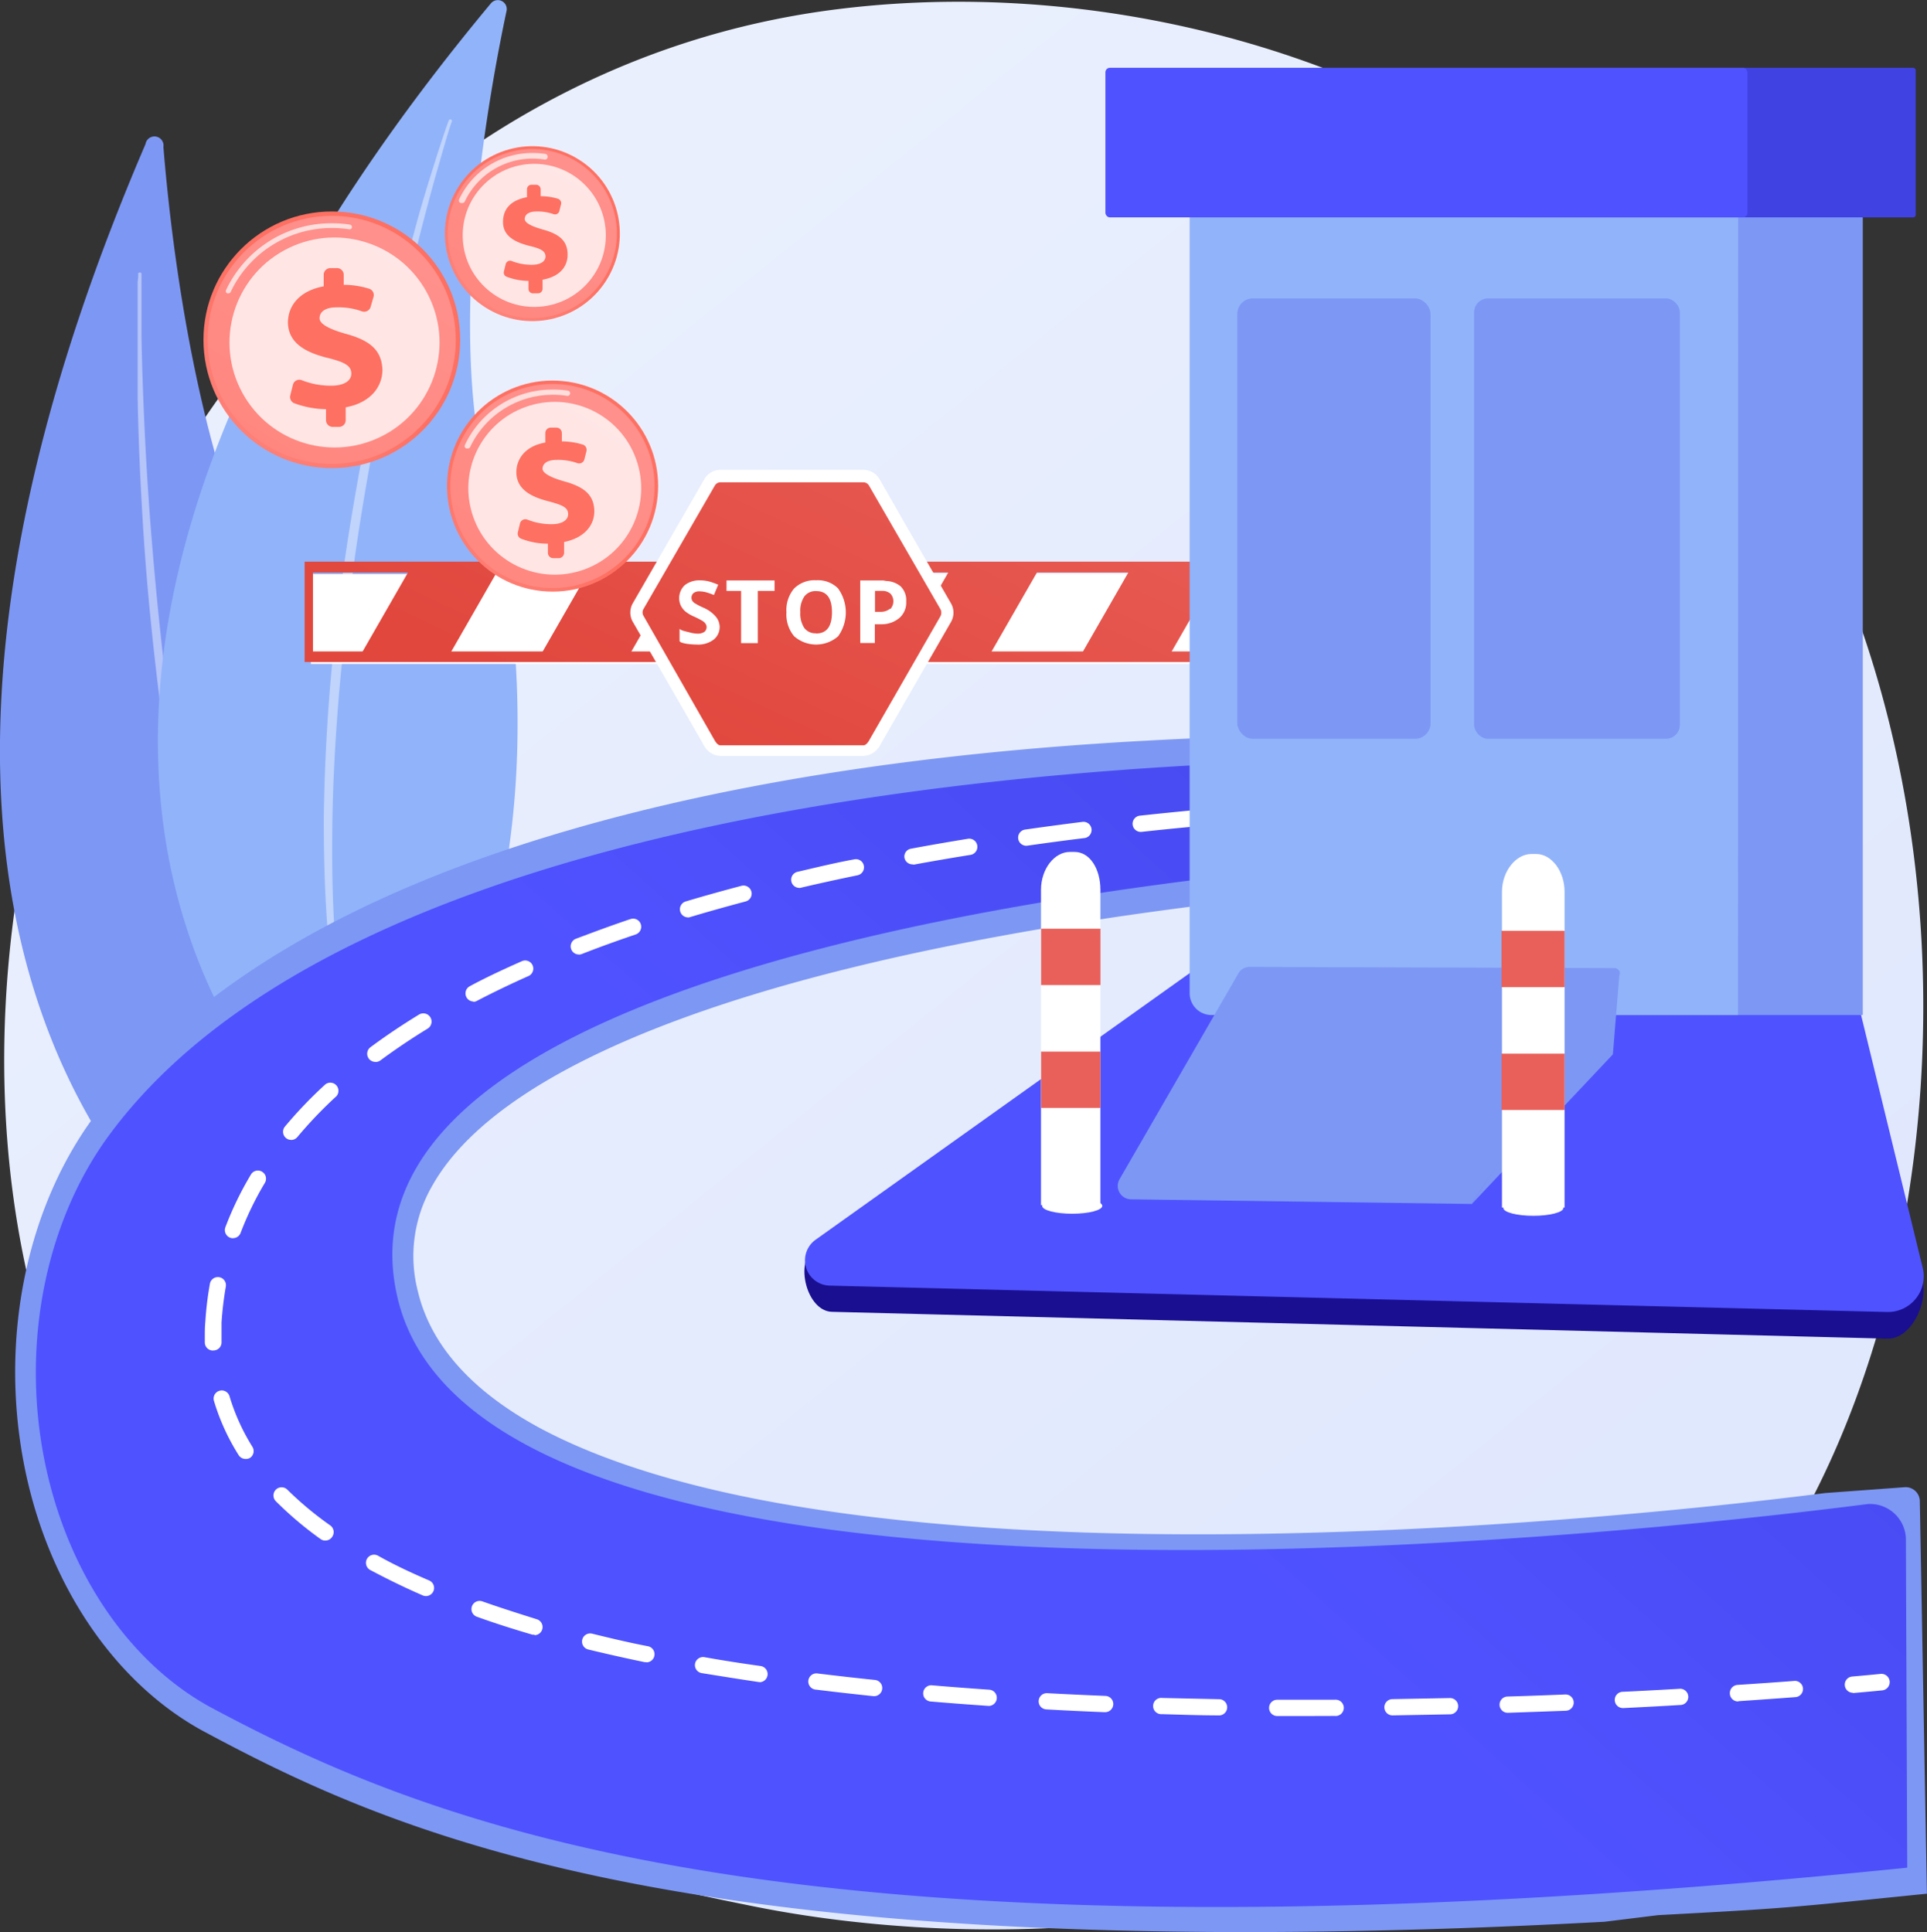
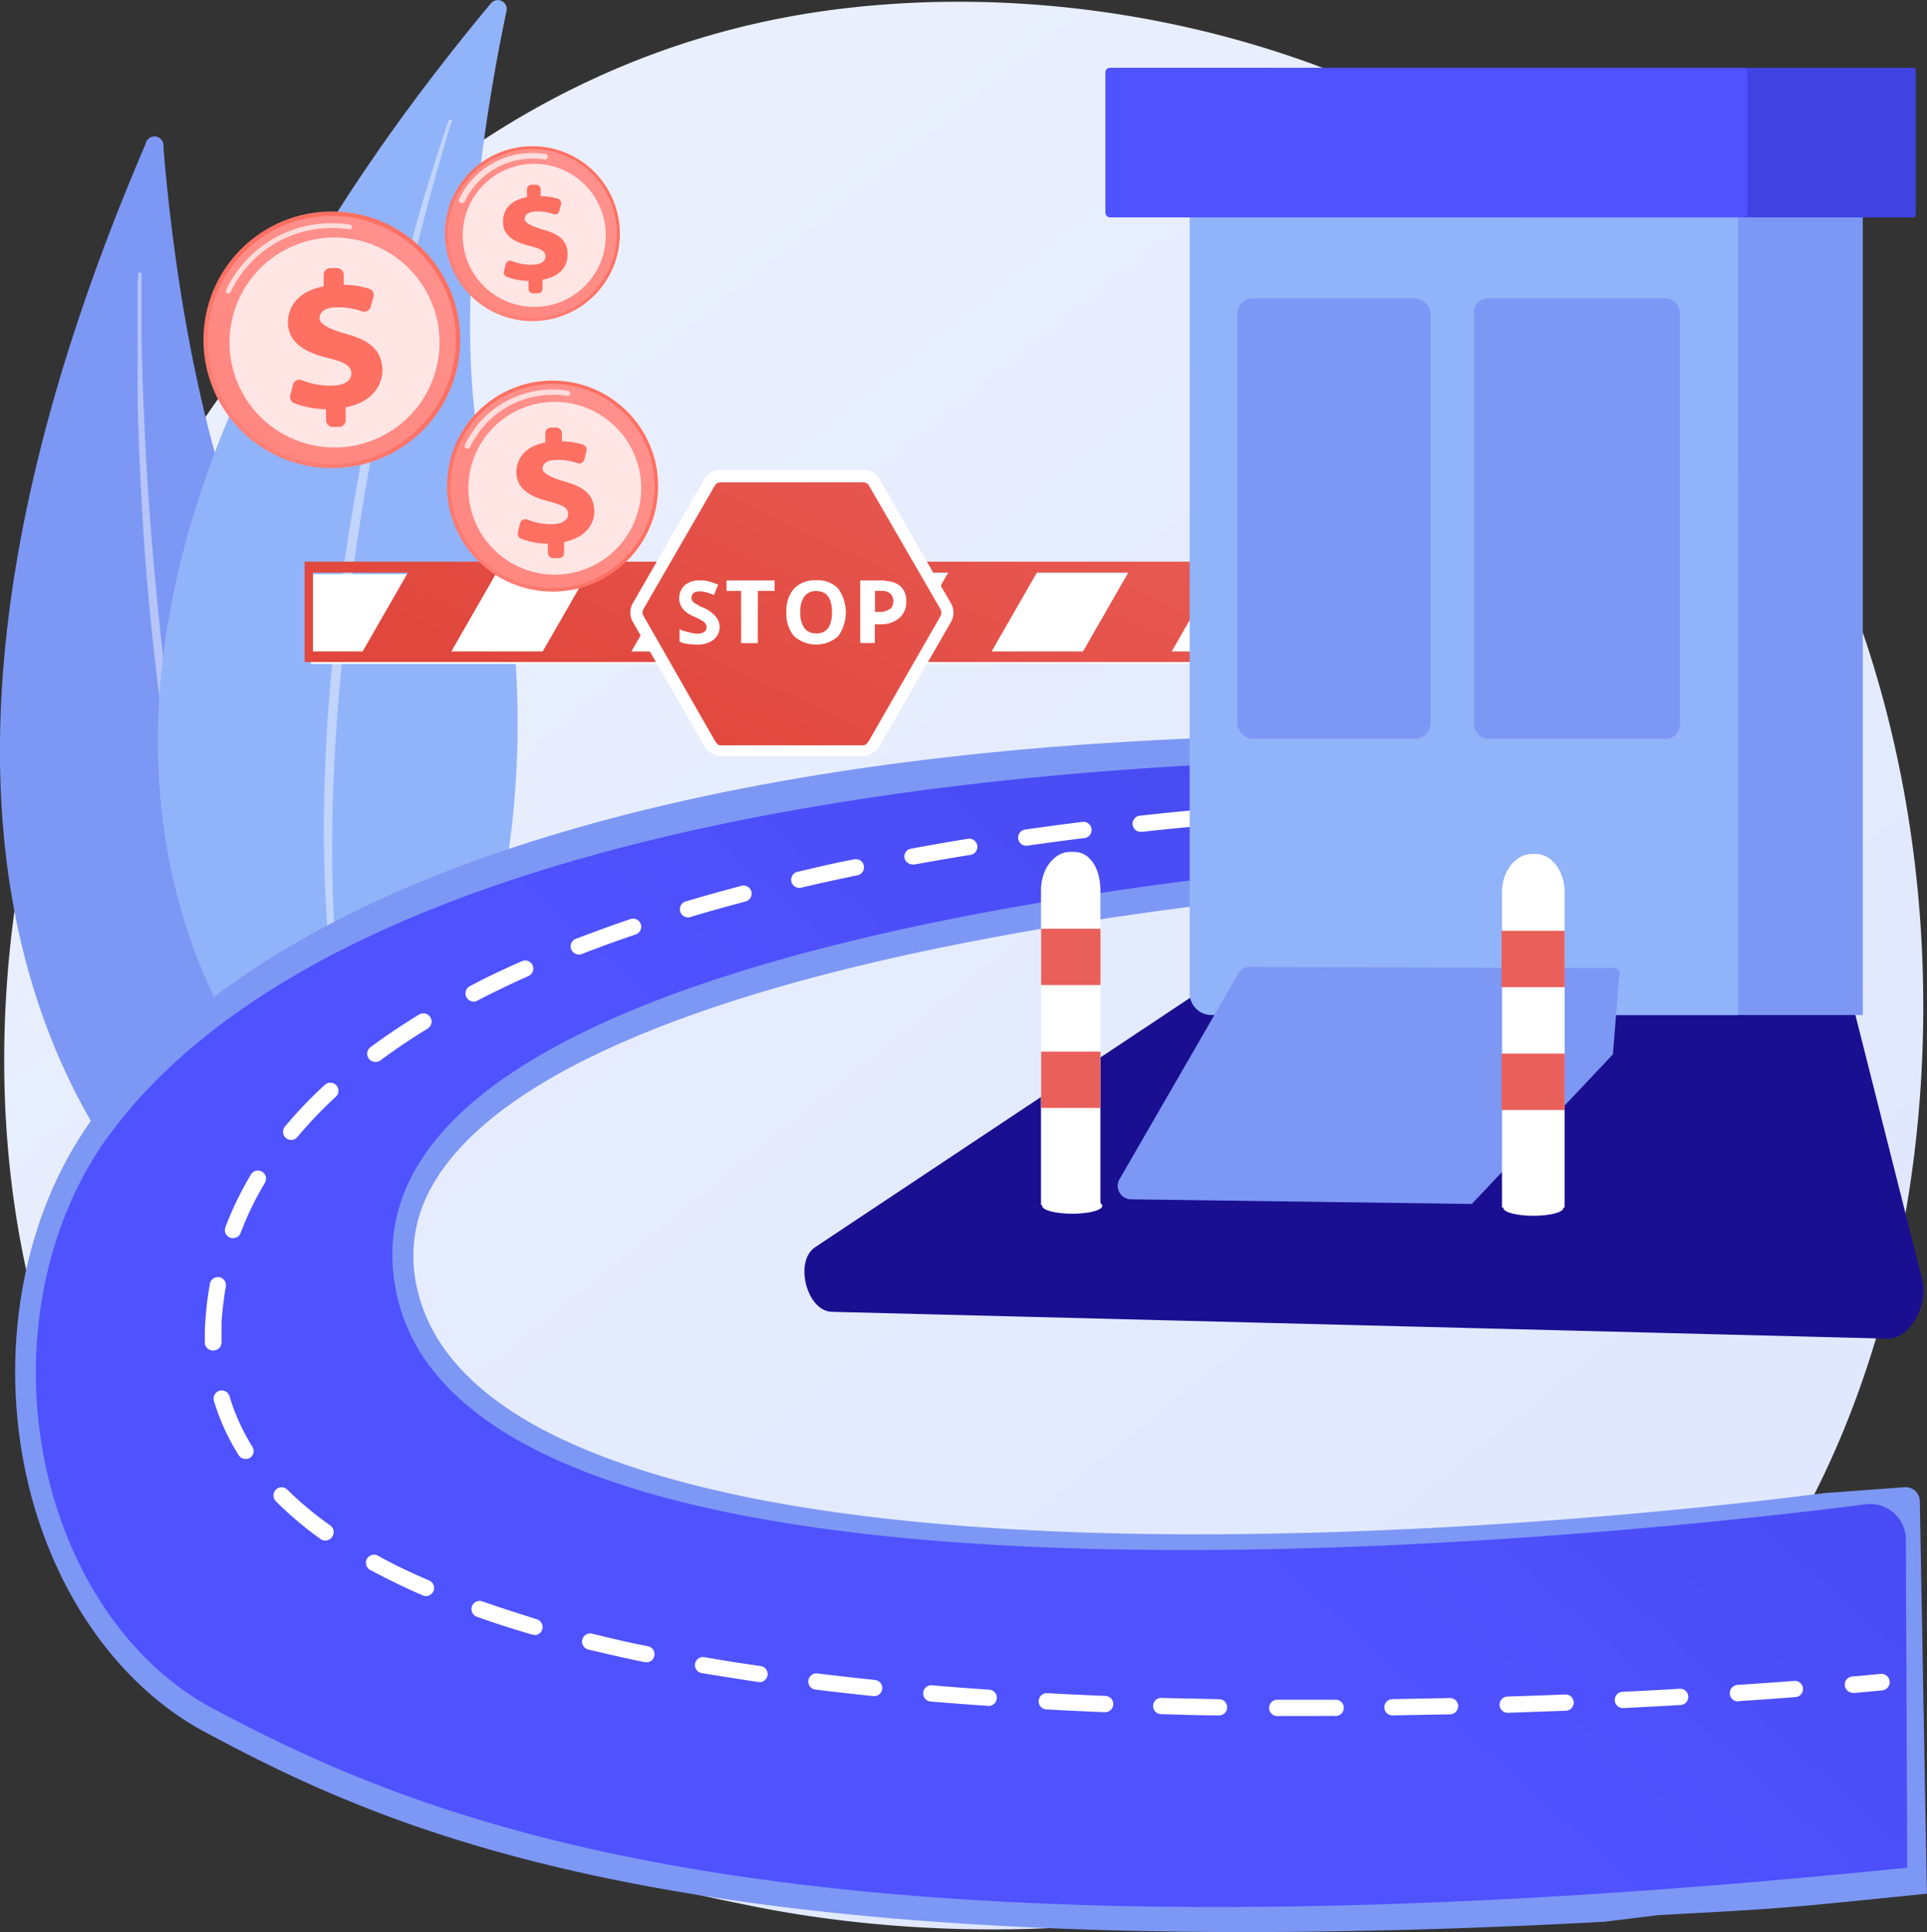
<svg xmlns="http://www.w3.org/2000/svg" xmlns:xlink="http://www.w3.org/1999/xlink" id="Layer_1" data-name="Layer 1" viewBox="0 0 215.45 216.06">
  <rect x="0" y="0" width="215.45" height="216.06" fill="#333333" stroke="none" />
  <defs>
    <style>.cls-1{fill:none;}.cls-2{fill:url(#linear-gradient);}.cls-3{fill:#7d97f4;}.cls-27,.cls-28,.cls-4,.cls-7{fill:#fff;}.cls-4{opacity:0.43;}.cls-5{fill:#91b3fa;}.cls-6{fill:url(#linear-gradient-2);}.cls-8{fill:url(#linear-gradient-3);}.cls-9{fill:url(#New_Gradient_Swatch_1);}.cls-10{clip-path:url(#clip-path);}.cls-11{fill:url(#linear-gradient-4);}.cls-12{fill:url(#linear-gradient-5);}.cls-13{fill:url(#linear-gradient-6);}.cls-14{fill:url(#linear-gradient-7);}.cls-15{fill:url(#linear-gradient-8);}.cls-16{fill:url(#linear-gradient-9);}.cls-17{fill:url(#linear-gradient-10);}.cls-18{fill:url(#linear-gradient-11);}.cls-19{fill:url(#linear-gradient-12);}.cls-20{fill:url(#linear-gradient-13);}.cls-21{fill:url(#linear-gradient-14);}.cls-22{fill:url(#linear-gradient-15);}.cls-23{fill:url(#linear-gradient-16);}.cls-24{fill:url(#linear-gradient-17);}.cls-25{fill:url(#linear-gradient-18);}.cls-26{fill:url(#linear-gradient-19);}.cls-27{opacity:0.7;}.cls-28{opacity:0.78;}.cls-29{fill:url(#linear-gradient-20);}.cls-30{fill:url(#linear-gradient-21);}.cls-31{fill:url(#linear-gradient-22);}.cls-32{fill:url(#linear-gradient-23);}.cls-33{fill:url(#linear-gradient-24);}.cls-34{fill:url(#linear-gradient-25);}.cls-35{fill:url(#linear-gradient-26);}</style>
    <linearGradient id="linear-gradient" x1="287.48" y1="285.36" x2="95.67" y2="47.14" gradientUnits="userSpaceOnUse">
      <stop offset="0" stop-color="#dae3fe" />
      <stop offset="1" stop-color="#e9effd" />
    </linearGradient>
    <linearGradient id="linear-gradient-2" x1="301.21" y1="119.76" x2="210.31" y2="227.8" gradientTransform="matrix(0.99, 0, 0, 1.06, -44.31, -75.95)" gradientUnits="userSpaceOnUse">
      <stop offset="0" stop-color="#4042e2" />
      <stop offset="1" stop-color="#4f52ff" />
    </linearGradient>
    <linearGradient id="linear-gradient-3" x1="124.73" y1="92.09" x2="150.83" y2="36.38" gradientUnits="userSpaceOnUse">
      <stop offset="0" stop-color="#e1473d" />
      <stop offset="1" stop-color="#e9605a" />
    </linearGradient>
    <linearGradient id="New_Gradient_Swatch_1" x1="140.31" y1="64.4" x2="147.1" y2="72.44" gradientUnits="userSpaceOnUse">
      <stop offset="0" stop-color="#2b3582" />
      <stop offset="1" stop-color="#150e42" />
    </linearGradient>
    <clipPath id="clip-path" transform="translate(-44.55 -5.97)">
      <rect class="cls-1" x="79.07" y="69.25" width="107.66" height="10.04" />
    </clipPath>
    <linearGradient id="linear-gradient-4" x1="91.58" y1="76.56" x2="117.68" y2="20.85" gradientTransform="translate(110.98 -42.99) rotate(60.14)" xlink:href="#linear-gradient-3" />
    <linearGradient id="linear-gradient-5" x1="108.09" y1="84.29" x2="134.19" y2="28.59" gradientTransform="translate(121.09 -60.45) rotate(60.14)" xlink:href="#linear-gradient-3" />
    <linearGradient id="linear-gradient-6" x1="124.61" y1="92.03" x2="150.71" y2="36.32" gradientTransform="translate(131.2 -77.92) rotate(60.14)" xlink:href="#linear-gradient-3" />
    <linearGradient id="linear-gradient-7" x1="141.12" y1="99.77" x2="167.22" y2="44.06" gradientTransform="translate(141.31 -95.38) rotate(60.14)" xlink:href="#linear-gradient-3" />
    <linearGradient id="linear-gradient-8" x1="157.63" y1="107.5" x2="183.73" y2="51.8" gradientTransform="translate(151.42 -112.84) rotate(60.14)" xlink:href="#linear-gradient-3" />
    <linearGradient id="linear-gradient-9" x1="124.84" y1="92.14" x2="150.94" y2="36.43" xlink:href="#linear-gradient-3" />
    <linearGradient id="linear-gradient-10" x1="230.75" y1="25.62" x2="216.73" y2="77.04" gradientUnits="userSpaceOnUse">
      <stop offset="0" stop-color="#09005d" />
      <stop offset="1" stop-color="#1a0f91" />
    </linearGradient>
    <linearGradient id="linear-gradient-11" x1="254.74" y1="-48.59" x2="240.72" y2="-0.8" gradientTransform="matrix(1, 0, 0, 1, 0, 0)" xlink:href="#linear-gradient-2" />
    <linearGradient id="linear-gradient-12" x1="201.8" y1="-1.87" x2="229.03" y2="-50.8" gradientTransform="matrix(1, 0, 0, 1, 0, 0)" xlink:href="#linear-gradient-2" />
    <linearGradient id="linear-gradient-13" x1="159.48" y1="-63.24" x2="159.48" y2="-30.52" gradientTransform="matrix(1, 0, 0, 1, 0, 0)" xlink:href="#linear-gradient-2" />
    <linearGradient id="linear-gradient-14" x1="126.54" y1="38.77" x2="123.42" y2="69.93" xlink:href="#linear-gradient-3" />
    <linearGradient id="linear-gradient-15" x1="127.9" y1="38.91" x2="124.78" y2="70.07" xlink:href="#linear-gradient-3" />
    <linearGradient id="linear-gradient-16" x1="177.74" y1="43.89" x2="174.63" y2="75.05" xlink:href="#linear-gradient-3" />
    <linearGradient id="linear-gradient-17" x1="179.1" y1="44.03" x2="175.99" y2="75.19" xlink:href="#linear-gradient-3" />
    <linearGradient id="linear-gradient-18" x1="661.43" y1="-254.32" x2="674.55" y2="-269.54" gradientTransform="matrix(0.56, 0.83, -0.83, 0.56, -496.39, -377.37)" gradientUnits="userSpaceOnUse">
      <stop offset="0" stop-color="#ff928e" />
      <stop offset="1" stop-color="#fe7062" />
    </linearGradient>
    <linearGradient id="linear-gradient-19" x1="681.96" y1="-280.64" x2="643.18" y2="-222.06" gradientTransform="matrix(0.97, 0.23, -0.23, 0.97, -615.15, 136.68)" xlink:href="#linear-gradient-18" />
    <linearGradient id="linear-gradient-20" x1="115.34" y1="-7.31" x2="112.22" y2="3.99" gradientTransform="matrix(1, 0, 0, 1, 0, 0)" xlink:href="#linear-gradient-18" />
    <linearGradient id="linear-gradient-21" x1="632.46" y1="-235.73" x2="651.71" y2="-258.07" gradientTransform="translate(-608.32 312.82) rotate(-1.44)" xlink:href="#linear-gradient-18" />
    <linearGradient id="linear-gradient-22" x1="662.59" y1="-274.37" x2="605.67" y2="-188.39" gradientTransform="translate(-577.54 283.89) rotate(1.63)" xlink:href="#linear-gradient-18" />
    <linearGradient id="linear-gradient-23" x1="89.79" y1="-4.4" x2="87.45" y2="10.41" gradientTransform="matrix(1, 0, 0, 1, 0, 0)" xlink:href="#linear-gradient-18" />
    <linearGradient id="linear-gradient-24" x1="660.2" y1="-222.8" x2="676.04" y2="-241.18" gradientTransform="matrix(0.12, 0.99, -0.99, 0.12, -216.48, -581.25)" xlink:href="#linear-gradient-18" />
    <linearGradient id="linear-gradient-25" x1="684.98" y1="-254.59" x2="638.16" y2="-183.86" gradientTransform="matrix(0.44, 0.9, -0.9, 0.44, -410.11, -438.79)" xlink:href="#linear-gradient-18" />
    <linearGradient id="linear-gradient-26" x1="134.97" y1="6.54" x2="125.23" y2="25.24" gradientTransform="matrix(1, 0, 0, 1, 0, 0)" xlink:href="#linear-gradient-18" />
  </defs>
  <title>way_bill_module</title>
  <path class="cls-2" d="M234.71,191.41a77.87,77.87,0,0,1-11.86,10c-38.72,27.78-84.53,19.68-94.27,17.7-14.38-2.92-42.17-8.56-62.26-32.19-30.4-35.75-25.67-92.07-2.09-129.25,4.32-6.8,27.1-44.54,73.4-50.6,28-3.66,60.69,3.73,84.35,23.55C271.64,72.22,268.1,156.26,234.71,191.41Z" transform="translate(-44.55 -5.97)" />
  <path class="cls-3" d="M60.82,22.08a1,1,0,0,1,2,.32c.84,10.42,3.9,37.68,13.67,53.74,15.91,26.15,22.33,64.82,5.71,81C82.19,157.09,14.34,130.37,60.82,22.08Z" transform="translate(-44.55 -5.97)" />
  <path class="cls-4" d="M60,36.56c0,.32,0,.6-.06.89l0,.87,0,1.73c0,1.16,0,2.32,0,3.47,0,2.31,0,4.63,0,6.94.08,4.62.29,9.25.57,13.86s.68,9.23,1.18,13.83,1.08,9.19,1.8,13.77a221.19,221.19,0,0,0,5.9,27.13c1.32,4.44,2.76,8.84,4.46,13.16A121.62,121.62,0,0,0,79.6,144.8a.19.19,0,0,0,.25.08.19.19,0,0,0,.08-.24h0a132.82,132.82,0,0,1-5.46-12.69c-1.61-4.32-3-8.73-4.22-13.16s-2.31-8.92-3.27-13.43-1.74-9-2.49-13.6C63,82.64,62.07,73.46,61.35,64.26q-.52-6.9-.78-13.82c-.09-2.31-.16-4.61-.2-6.92l0-3.46v-2.6c0-.28,0-.58,0-.83v0a.17.17,0,0,0-.17-.19A.18.18,0,0,0,60,36.56Z" transform="translate(-44.55 -5.97)" />
  <path class="cls-5" d="M99.45,6.33a1,1,0,0,1,1.74.84c-2.08,9.79-6.71,35.62-2.13,53,7.45,28.32,2.8,65.53-16.84,75.78C82.22,136,27.28,93,99.45,6.33Z" transform="translate(-44.55 -5.97)" />
  <path class="cls-4" d="M94.75,19.39c-.12.29-.2.54-.3.8l-.27.79-.52,1.58c-.34,1.05-.67,2.11-1,3.16q-1,3.18-1.85,6.38c-1.19,4.26-2.26,8.56-3.26,12.87s-1.9,8.64-2.69,13-1.53,8.72-2.11,13.11a211.58,211.58,0,0,0-2,26.49c0,4.44.12,8.87.5,13.29A116.19,116.19,0,0,0,83.19,124a.18.18,0,0,0,.21.14.17.17,0,0,0,.14-.2h0A129.28,129.28,0,0,1,82,110.8c-.3-4.4-.35-8.81-.28-13.21s.32-8.82.67-13.21.88-8.78,1.43-13.15c1.15-8.75,2.76-17.44,4.61-26.07q1.41-6.46,3.06-12.89c.54-2.13,1.11-4.27,1.7-6.4l.91-3.18.47-1.59.24-.79c.09-.25.17-.53.26-.75v0a.18.18,0,0,0-.1-.23A.19.19,0,0,0,94.75,19.39Z" transform="translate(-44.55 -5.97)" />
  <path class="cls-3" d="M229.93,220.14c14.63-.79,14-.77,30.06-2.4h0l-.79-43.84a1.59,1.59,0,0,0-1.64-1.62l-8.88.65c-.19,0-18.81,2.55-43,3.85-29.09,1.56-53.4.75-72.27-2.4-12-2-21.63-5-28.66-8.8-7.54-4.12-12.08-9.25-13.49-15.24a15.71,15.71,0,0,1,1.58-11.7c6.27-11.27,26.46-20.61,58.39-27,25.91-5.19,52.15-7,62.24-7.55,2.39-.12,3.76-.17,3.77-.17l4.38-.16,3.85-15.42-13.94.28a374.77,374.77,0,0,0-38.81.18c-24.38,1.31-46,4.64-64.19,9.9-25.06,7.24-43,18-53.45,32.12-7.46,10.1-10.44,24.33-8,38.07s10.09,25.26,20.38,30.77c21.94,11.76,55.21,26.65,156.47,21.22Z" transform="translate(-44.55 -5.97)" />
  <path class="cls-6" d="M56.8,132.85c36-48.71,164.42-41.68,164.42-41.68L217.14,101S78.36,105.91,89,151.11c9.61,40.77,139.05,26.3,164.35,23.06a4,4,0,0,1,4.29,4.09l.15,36.57C135.28,227.31,93.86,210.65,68.3,197c-9.57-5.13-16.64-15.84-18.95-28.64S49.85,142.25,56.8,132.85Z" transform="translate(-44.55 -5.97)" />
  <path class="cls-7" d="M210.69,96.55a.91.91,0,0,1,0-1.82c2.08,0,3.25,0,3.26,0a.91.91,0,0,1,0,1.81h0s-1.17,0-3.23,0Z" transform="translate(-44.55 -5.97)" />
  <path class="cls-7" d="M190.6,197.87h-3.25a.91.91,0,0,1,0-1.82h6.44a.91.91,0,1,1,0,1.81Zm9.64-.07a.91.91,0,0,1,0-1.82l6.43-.12a.91.91,0,1,1,0,1.82l-6.45.12Zm-19.33,0h0c-2.17,0-4.34-.08-6.46-.14a.91.91,0,1,1,.05-1.81l6.44.14a.91.91,0,0,1,0,1.81Zm32.21-.29a.91.91,0,0,1,0-1.82c2.12-.06,4.28-.14,6.43-.23a.91.91,0,0,1,.08,1.82l-6.45.23ZM168,197.44h0c-2.18-.09-4.35-.19-6.46-.31a.9.9,0,0,1-.86-.95.91.91,0,0,1,1-.86c2.1.11,4.26.21,6.43.3a.91.91,0,0,1,0,1.82Zm58-.46a.91.91,0,0,1,0-1.82c2.15-.1,4.31-.22,6.43-.34a.91.91,0,0,1,.1,1.81c-2.12.13-4.28.24-6.44.35Zm-70.85-.24h-.06c-2.17-.15-4.34-.31-6.43-.49a.91.91,0,1,1,.15-1.81c2.08.18,4.24.34,6.4.49a.91.91,0,0,1-.06,1.81Zm83.72-.5a.91.91,0,0,1-.91-.85.92.92,0,0,1,.85-1c2.18-.14,4.34-.29,6.42-.45a.91.91,0,0,1,.13,1.81c-2.08.16-4.24.31-6.43.46Zm-96.55-.59h-.1c-2.17-.23-4.33-.47-6.42-.73a.91.91,0,1,1,.22-1.8c2.08.25,4.23.5,6.39.72a.91.91,0,0,1-.09,1.81Zm-12.8-1.58h-.13c-2.18-.32-4.33-.67-6.39-1a.91.91,0,0,1-.74-1.05.92.92,0,0,1,1-.74c2,.36,4.18.7,6.34,1a.91.91,0,0,1-.13,1.81Zm-12.69-2.22-.19,0c-2.17-.45-4.29-.93-6.32-1.42a.91.91,0,1,1,.43-1.77c2,.49,4.11,1,6.26,1.41a.91.91,0,0,1-.18,1.8Zm-12.52-3.08a.73.73,0,0,1-.25,0c-2.15-.63-4.23-1.29-6.19-2a.91.91,0,0,1,.61-1.72c1.92.68,4,1.34,6.09,2a.91.91,0,0,1-.26,1.78Zm-12.14-4.31a.94.94,0,0,1-.36-.08c-2.08-.9-4-1.85-5.87-2.84a.91.91,0,0,1,.87-1.6c1.77,1,3.69,1.9,5.72,2.77a.91.91,0,0,1,.48,1.2A.93.93,0,0,1,92.16,184.46Zm-11.25-6.21a.86.86,0,0,1-.53-.17,39.66,39.66,0,0,1-5-4.23.92.92,0,0,1,0-1.29.91.91,0,0,1,1.29,0,37.54,37.54,0,0,0,4.8,4,.92.92,0,0,1,.21,1.27A.91.91,0,0,1,80.91,178.25ZM72,169.12a.91.91,0,0,1-.77-.43,24.38,24.38,0,0,1-2.74-6,.91.91,0,1,1,1.74-.52,23.18,23.18,0,0,0,2.54,5.59.91.91,0,0,1-.28,1.25A.87.87,0,0,1,72,169.12ZM68.36,157a.91.91,0,0,1-.91-.88c0-.21,0-.41,0-.61,0-.58,0-1.17.06-1.76a36.83,36.83,0,0,1,.51-4.22.9.9,0,1,1,1.78.32,37.84,37.84,0,0,0-.48,4c0,.56,0,1.11,0,1.65,0,.19,0,.38,0,.57a.9.9,0,0,1-.89.92Zm2.24-12.56a.87.87,0,0,1-.32-.06.91.91,0,0,1-.53-1.17,36.82,36.82,0,0,1,2.86-5.9.9.9,0,0,1,1.24-.31.91.91,0,0,1,.32,1.24,35.32,35.32,0,0,0-2.72,5.61A.9.9,0,0,1,70.6,144.43Zm6.5-11a.87.87,0,0,1-.58-.21.91.91,0,0,1-.11-1.28,48.57,48.57,0,0,1,4.52-4.72.91.91,0,0,1,1.23,1.33,47.59,47.59,0,0,0-4.36,4.56A.91.91,0,0,1,77.1,133.45Zm9.41-8.72a.91.91,0,0,1-.54-1.64c1.68-1.25,3.5-2.47,5.41-3.64a.91.91,0,1,1,1,1.55c-1.87,1.14-3.64,2.34-5.28,3.55A.9.9,0,0,1,86.51,124.73Zm11-6.75a.91.91,0,0,1-.42-1.72c1.85-1,3.82-1.91,5.85-2.81a.91.91,0,0,1,.74,1.66c-2,.89-3.93,1.82-5.76,2.77A.86.86,0,0,1,97.47,118Zm11.76-5.26a.91.91,0,0,1-.33-1.76c2-.75,4-1.5,6.1-2.2a.9.9,0,0,1,1.15.56.91.91,0,0,1-.57,1.16c-2.06.7-4.09,1.43-6,2.18A1,1,0,0,1,109.23,112.72Zm12.2-4.15a.91.91,0,0,1-.26-1.78c2-.6,4.12-1.19,6.24-1.75a.91.91,0,0,1,1.11.64.9.9,0,0,1-.65,1.11c-2.1.56-4.18,1.14-6.18,1.74A.75.75,0,0,1,121.43,108.57Zm12.47-3.3a.91.91,0,0,1-.21-1.8c2.06-.48,4.19-1,6.33-1.39a.9.9,0,0,1,1.07.7.91.91,0,0,1-.7,1.08c-2.13.44-4.24.9-6.28,1.38A.76.76,0,0,1,133.9,105.27Zm12.62-2.63a.91.91,0,0,1-.89-.75.89.89,0,0,1,.73-1c2.08-.39,4.22-.76,6.37-1.11a.91.91,0,0,1,.29,1.8c-2.13.34-4.27.71-6.34,1.09Zm12.73-2.08a.91.91,0,0,1-.13-1.81c2.1-.3,4.26-.59,6.41-.86a.91.91,0,1,1,.23,1.81c-2.14.26-4.29.55-6.38.85ZM172.06,99a.91.91,0,0,1-.1-1.81c2.11-.23,4.28-.45,6.43-.65a.91.91,0,0,1,.17,1.82c-2.15.19-4.3.41-6.41.64Zm12.85-1.19a.91.91,0,0,1-.07-1.81c2.14-.17,4.31-.32,6.45-.45a.91.91,0,1,1,.12,1.81c-2.13.13-4.3.28-6.43.45ZM197.8,97a.91.91,0,0,1-.05-1.82c2.18-.1,4.36-.19,6.47-.26h0a.91.91,0,0,1,0,1.82c-2.1.07-4.27.15-6.44.26Z" transform="translate(-44.55 -5.97)" />
  <path class="cls-7" d="M251.67,195.27a.91.91,0,0,1-.08-1.81c2.06-.18,3.21-.3,3.22-.3A.91.91,0,0,1,255,195s-1.17.12-3.24.3Z" transform="translate(-44.55 -5.97)" />
  <rect class="cls-7" x="34.76" y="64.21" width="107.89" height="10.04" />
  <path class="cls-8" d="M187.43,80H78.61V68.78H187.43ZM79.54,78.82H186.26V70H79.54Z" transform="translate(-44.55 -5.97)" />
  <rect class="cls-9" x="142.19" y="62.81" width="3.04" height="11.21" />
  <g class="cls-10">
    <rect class="cls-11" x="81.71" y="70.05" width="21.82" height="8.6" transform="translate(-62.52 111.68) rotate(-60.14)" />
    <rect class="cls-12" x="101.84" y="70.05" width="21.82" height="8.6" transform="translate(-52.41 129.14) rotate(-60.14)" />
    <rect class="cls-13" x="121.98" y="70.05" width="21.82" height="8.6" transform="translate(-42.3 146.61) rotate(-60.14)" />
    <rect class="cls-14" x="142.12" y="70.05" width="21.82" height="8.6" transform="translate(-32.19 164.07) rotate(-60.14)" />
    <rect class="cls-15" x="162.26" y="70.05" width="21.82" height="8.6" transform="translate(-22.08 181.53) rotate(-60.14)" />
  </g>
  <path class="cls-7" d="M150.89,75.5l-8,13.9a2.15,2.15,0,0,1-1.8,1.1h-16a2.13,2.13,0,0,1-1.79-1.1l-3.75-6.52-4.25-7.37a2.09,2.09,0,0,1,0-2.08l8-13.87a2.08,2.08,0,0,1,1.79-1.05h16a2.1,2.1,0,0,1,1.8,1.05L146,65l4.88,8.45A2.09,2.09,0,0,1,150.89,75.5Z" transform="translate(-44.55 -5.97)" />
  <path class="cls-16" d="M149.7,74.1l-8-13.84a.71.71,0,0,0-.61-.35h-16a.71.71,0,0,0-.61.35l-8,13.84a.75.75,0,0,0,0,.71l8,14c.13.22.36.51.61.51h16c.25,0,.48-.29.61-.51l8-13.93A.85.85,0,0,0,149.7,74.1Z" transform="translate(-44.55 -5.97)" />
  <path class="cls-7" d="M124.52,74.86a3.75,3.75,0,0,0-1.34-.94,7.38,7.38,0,0,1-.94-.49.87.87,0,0,1-.29-.28.7.7,0,0,1,.13-.85,1,1,0,0,1,.65-.2,3.08,3.08,0,0,1,.72.09,7.38,7.38,0,0,1,.92.32l.48-1.15a8.61,8.61,0,0,0-1-.36,3.9,3.9,0,0,0-1-.13,2.63,2.63,0,0,0-1.73.53,2,2,0,0,0-.44,2.32,2.25,2.25,0,0,0,.51.64,4.38,4.38,0,0,0,1,.58,9.24,9.24,0,0,1,.91.47,1.1,1.1,0,0,1,.33.31.6.6,0,0,1,.12.36.66.66,0,0,1-.26.56,1.32,1.32,0,0,1-.75.19,3.45,3.45,0,0,1-.85-.13c-.33-.09-1.16-.24-1.16-.45v1.38c0,.28,1.19.42,1.94.42a2.86,2.86,0,0,0,1.87-.55,1.8,1.8,0,0,0,.67-1.49A1.84,1.84,0,0,0,124.52,74.86Z" transform="translate(-44.55 -5.97)" />
  <path class="cls-7" d="M125.78,70.88v1.17h1.63v5.84h1.87V72.05h1.87V70.88Z" transform="translate(-44.55 -5.97)" />
  <path class="cls-7" d="M138.27,71.79a3.17,3.17,0,0,0-2.46-.93,3.23,3.23,0,0,0-2.47.92,3.72,3.72,0,0,0-.86,2.66,3.79,3.79,0,0,0,.86,2.68,3.72,3.72,0,0,0,4.92,0,4.58,4.58,0,0,0,0-5.33Zm-2.47,5a1.55,1.55,0,0,1-1.33-.6,2.94,2.94,0,0,1-.44-1.76,2.87,2.87,0,0,1,.45-1.76,1.55,1.55,0,0,1,1.33-.6c1.17,0,1.76.79,1.76,2.36S137,76.81,135.8,76.81Z" transform="translate(-44.55 -5.97)" />
  <path class="cls-7" d="M145.22,71.52a2.67,2.67,0,0,0-1.6-.58,3.23,3.23,0,0,0-.33-.06h-2.56v7h1.63v-2.1h.81a3.06,3.06,0,0,0,2-.76,2.3,2.3,0,0,0,.7-1.8A2.16,2.16,0,0,0,145.22,71.52Zm-1.17,2.53a1.63,1.63,0,0,1-1,.34h-.67V72.05h.85a1.3,1.3,0,0,1,.89.32,1.28,1.28,0,0,1,0,1.68Z" transform="translate(-44.55 -5.97)" />
  <path class="cls-17" d="M180.5,115.63l-44.88,29.86c-2.28,1.63-.85,7.11,1.94,7.18l118,3c2.63.07,4.56-3.91,3.94-6.46l-9.71-38.47Z" transform="translate(-44.55 -5.97)" />
-   <path class="cls-18" d="M180.5,112.7l-44.75,31.9a2.83,2.83,0,0,0,1.57,5.14l118.2,2.95a4,4,0,0,0,4-4.94l-9.75-40Z" transform="translate(-44.55 -5.97)" />
  <rect class="cls-3" x="146.94" y="8.28" width="61.33" height="105.23" />
  <path class="cls-5" d="M238.87,119.48H180a2.44,2.44,0,0,1-2.44-2.44V14.25h61.33Z" transform="translate(-44.55 -5.97)" />
  <rect class="cls-19" x="169.59" y="7.58" width="44.6" height="16.73" rx="0.27" />
  <rect class="cls-20" x="123.59" y="7.58" width="71.78" height="16.73" rx="0.5" />
  <rect class="cls-3" x="138.34" y="33.37" width="21.6" height="49.25" rx="1.73" />
  <rect class="cls-3" x="164.81" y="33.37" width="23.01" height="49.25" rx="1.56" />
  <path class="cls-3" d="M183,114.84l-13.28,23a1.5,1.5,0,0,0,1.28,2.25l38.11.52,16.45-25.47a.59.59,0,0,0-.49-.91l-40.83-.13A1.42,1.42,0,0,0,183,114.84Z" transform="translate(-44.55 -5.97)" />
  <polygon class="cls-3" points="164.53 134.67 181.09 108.56 180.33 117.91 164.53 134.67" />
  <path class="cls-7" d="M167.58,105.48v35.26h-6.64V105.48c0-2.36,1.52-4.24,3.22-4.24h.53C166.4,101.24,167.58,103.12,167.58,105.48Z" transform="translate(-44.55 -5.97)" />
  <ellipse class="cls-7" cx="119.88" cy="134.85" rx="3.36" ry="0.88" />
  <rect class="cls-21" x="116.4" y="103.86" width="6.64" height="6.3" />
  <rect class="cls-22" x="116.4" y="117.6" width="6.64" height="6.3" />
  <path class="cls-7" d="M219.48,105.71V141h-7V105.71c0-2.36,1.59-4.24,3.29-4.24h.53C218,101.47,219.48,103.35,219.48,105.71Z" transform="translate(-44.55 -5.97)" />
  <ellipse class="cls-7" cx="171.44" cy="135.08" rx="3.36" ry="0.88" />
  <rect class="cls-23" x="167.88" y="104.09" width="7.05" height="6.3" />
  <rect class="cls-24" x="167.88" y="117.83" width="7.05" height="6.3" />
  <circle class="cls-25" cx="104.06" cy="32.09" r="9.78" transform="translate(-23.43 96.68) rotate(-57.52)" />
  <circle class="cls-26" cx="104.06" cy="32.09" r="9.45" transform="translate(-49.3 21.98) rotate(-14.96)" />
  <path class="cls-27" d="M96.18,28.67a.35.35,0,0,1-.14,0,.31.31,0,0,1-.15-.42,9,9,0,0,1,8-5.17,9.91,9.91,0,0,1,1.63.1.32.32,0,0,1,.26.37.3.3,0,0,1-.36.26,8.57,8.57,0,0,0-1.52-.1,8.37,8.37,0,0,0-7.39,4.81A.31.31,0,0,1,96.18,28.67Z" transform="translate(-44.55 -5.97)" />
  <circle class="cls-28" cx="104.27" cy="32.29" r="8" transform="translate(-35.52 79.63) rotate(-46.44)" />
  <path class="cls-29" d="M103.64,38.25l0-.87a6.9,6.9,0,0,1-2.46-.47.49.49,0,0,1-.29-.58l.2-.82a.51.51,0,0,1,.68-.35,5.93,5.93,0,0,0,2.27.42c.87,0,1.51-.34,1.5-.94s-.53-.86-1.75-1.16c-1.74-.43-3-1.15-3-2.68s.94-2.45,2.68-2.78l0-.87a.5.5,0,0,1,.49-.52h.52a.51.51,0,0,1,.52.5v.78a6.75,6.75,0,0,1,1.95.29.52.52,0,0,1,.33.61l-.19.75a.5.5,0,0,1-.65.36,5.29,5.29,0,0,0-1.91-.3c-1,0-1.32.46-1.31.85s.64.78,2,1.16c1.94.53,2.76,1.31,2.79,2.75s-.91,2.53-2.8,2.87l0,1a.5.5,0,0,1-.49.52h-.51A.5.5,0,0,1,103.64,38.25Z" transform="translate(-44.55 -5.97)" />
  <circle class="cls-30" cx="37.1" cy="38" r="14.35" />
  <circle class="cls-31" cx="81.64" cy="43.97" r="13.87" transform="translate(-46.78 -1.54) rotate(-3.06)" />
  <path class="cls-27" d="M70.07,38.77l-.12,0a.27.27,0,0,1-.13-.35,13,13,0,0,1,11.49-7.48,13.36,13.36,0,0,1,2.37.15.27.27,0,0,1,.22.3.26.26,0,0,1-.31.22,13.07,13.07,0,0,0-2.26-.14,12.5,12.5,0,0,0-11,7.17A.26.26,0,0,1,70.07,38.77Z" transform="translate(-44.55 -5.97)" />
  <circle class="cls-28" cx="81.95" cy="44.27" r="11.74" transform="translate(-55.65 34.16) rotate(-25.83)" />
  <path class="cls-32" d="M81,53l0-1.27a10.59,10.59,0,0,1-3.61-.69A.76.76,0,0,1,77,50.2l.3-1.2a.74.74,0,0,1,1-.51,8.74,8.74,0,0,0,3.32.61c1.29,0,2.23-.49,2.21-1.38S83,46.45,81.21,46c-2.56-.63-4.41-1.69-4.47-3.93,0-2,1.39-3.6,4-4.08l0-1.28a.75.75,0,0,1,.73-.76l.75,0a.75.75,0,0,1,.76.73l0,1.14a9.57,9.57,0,0,1,2.85.44.74.74,0,0,1,.49.88L86,40.25a.75.75,0,0,1-1,.53,7.75,7.75,0,0,0-2.8-.44c-1.52,0-1.94.68-1.92,1.25s.94,1.15,2.93,1.71c2.85.77,4,1.92,4.1,4,0,1.94-1.34,3.71-4.11,4.22l0,1.43a.75.75,0,0,1-.73.76l-.75,0A.75.75,0,0,1,81,53Z" transform="translate(-44.55 -5.97)" />
  <circle class="cls-33" cx="106.32" cy="60.33" r="11.8" transform="translate(-8.67 154.26) rotate(-84.38)" />
  <circle class="cls-34" cx="106.32" cy="60.33" r="11.41" transform="translate(-37.69 125.42) rotate(-65.12)" />
  <path class="cls-27" d="M96.8,56.12a.28.28,0,0,1-.13,0,.29.29,0,0,1-.14-.39,10.77,10.77,0,0,1,9.52-6.19,10.59,10.59,0,0,1,2,.12.29.29,0,0,1,.24.34.29.29,0,0,1-.33.24,9.54,9.54,0,0,0-1.85-.12,10.21,10.21,0,0,0-9,5.86A.3.3,0,0,1,96.8,56.12Z" transform="translate(-44.55 -5.97)" />
  <circle class="cls-28" cx="106.57" cy="60.57" r="9.66" transform="translate(-58.75 33.65) rotate(-19.77)" />
  <path class="cls-35" d="M105.81,67.77l0-1a8.3,8.3,0,0,1-3-.56.61.61,0,0,1-.36-.71l.24-1a.62.62,0,0,1,.83-.42,7.18,7.18,0,0,0,2.73.51c1.06,0,1.83-.41,1.82-1.14s-.64-1-2.12-1.4c-2.1-.52-3.63-1.39-3.67-3.23,0-1.66,1.14-3,3.24-3.36l0-1.05a.61.61,0,0,1,.6-.62l.62,0a.61.61,0,0,1,.63.6l0,.94a8.06,8.06,0,0,1,2.35.36.62.62,0,0,1,.4.73l-.23.91a.6.6,0,0,1-.79.43,6.5,6.5,0,0,0-2.3-.36c-1.26,0-1.6.56-1.59,1s.78.94,2.42,1.4c2.34.64,3.33,1.58,3.37,3.32,0,1.59-1.1,3-3.38,3.46l0,1.18a.61.61,0,0,1-.6.63h-.62A.6.6,0,0,1,105.81,67.77Z" transform="translate(-44.55 -5.97)" />
</svg>